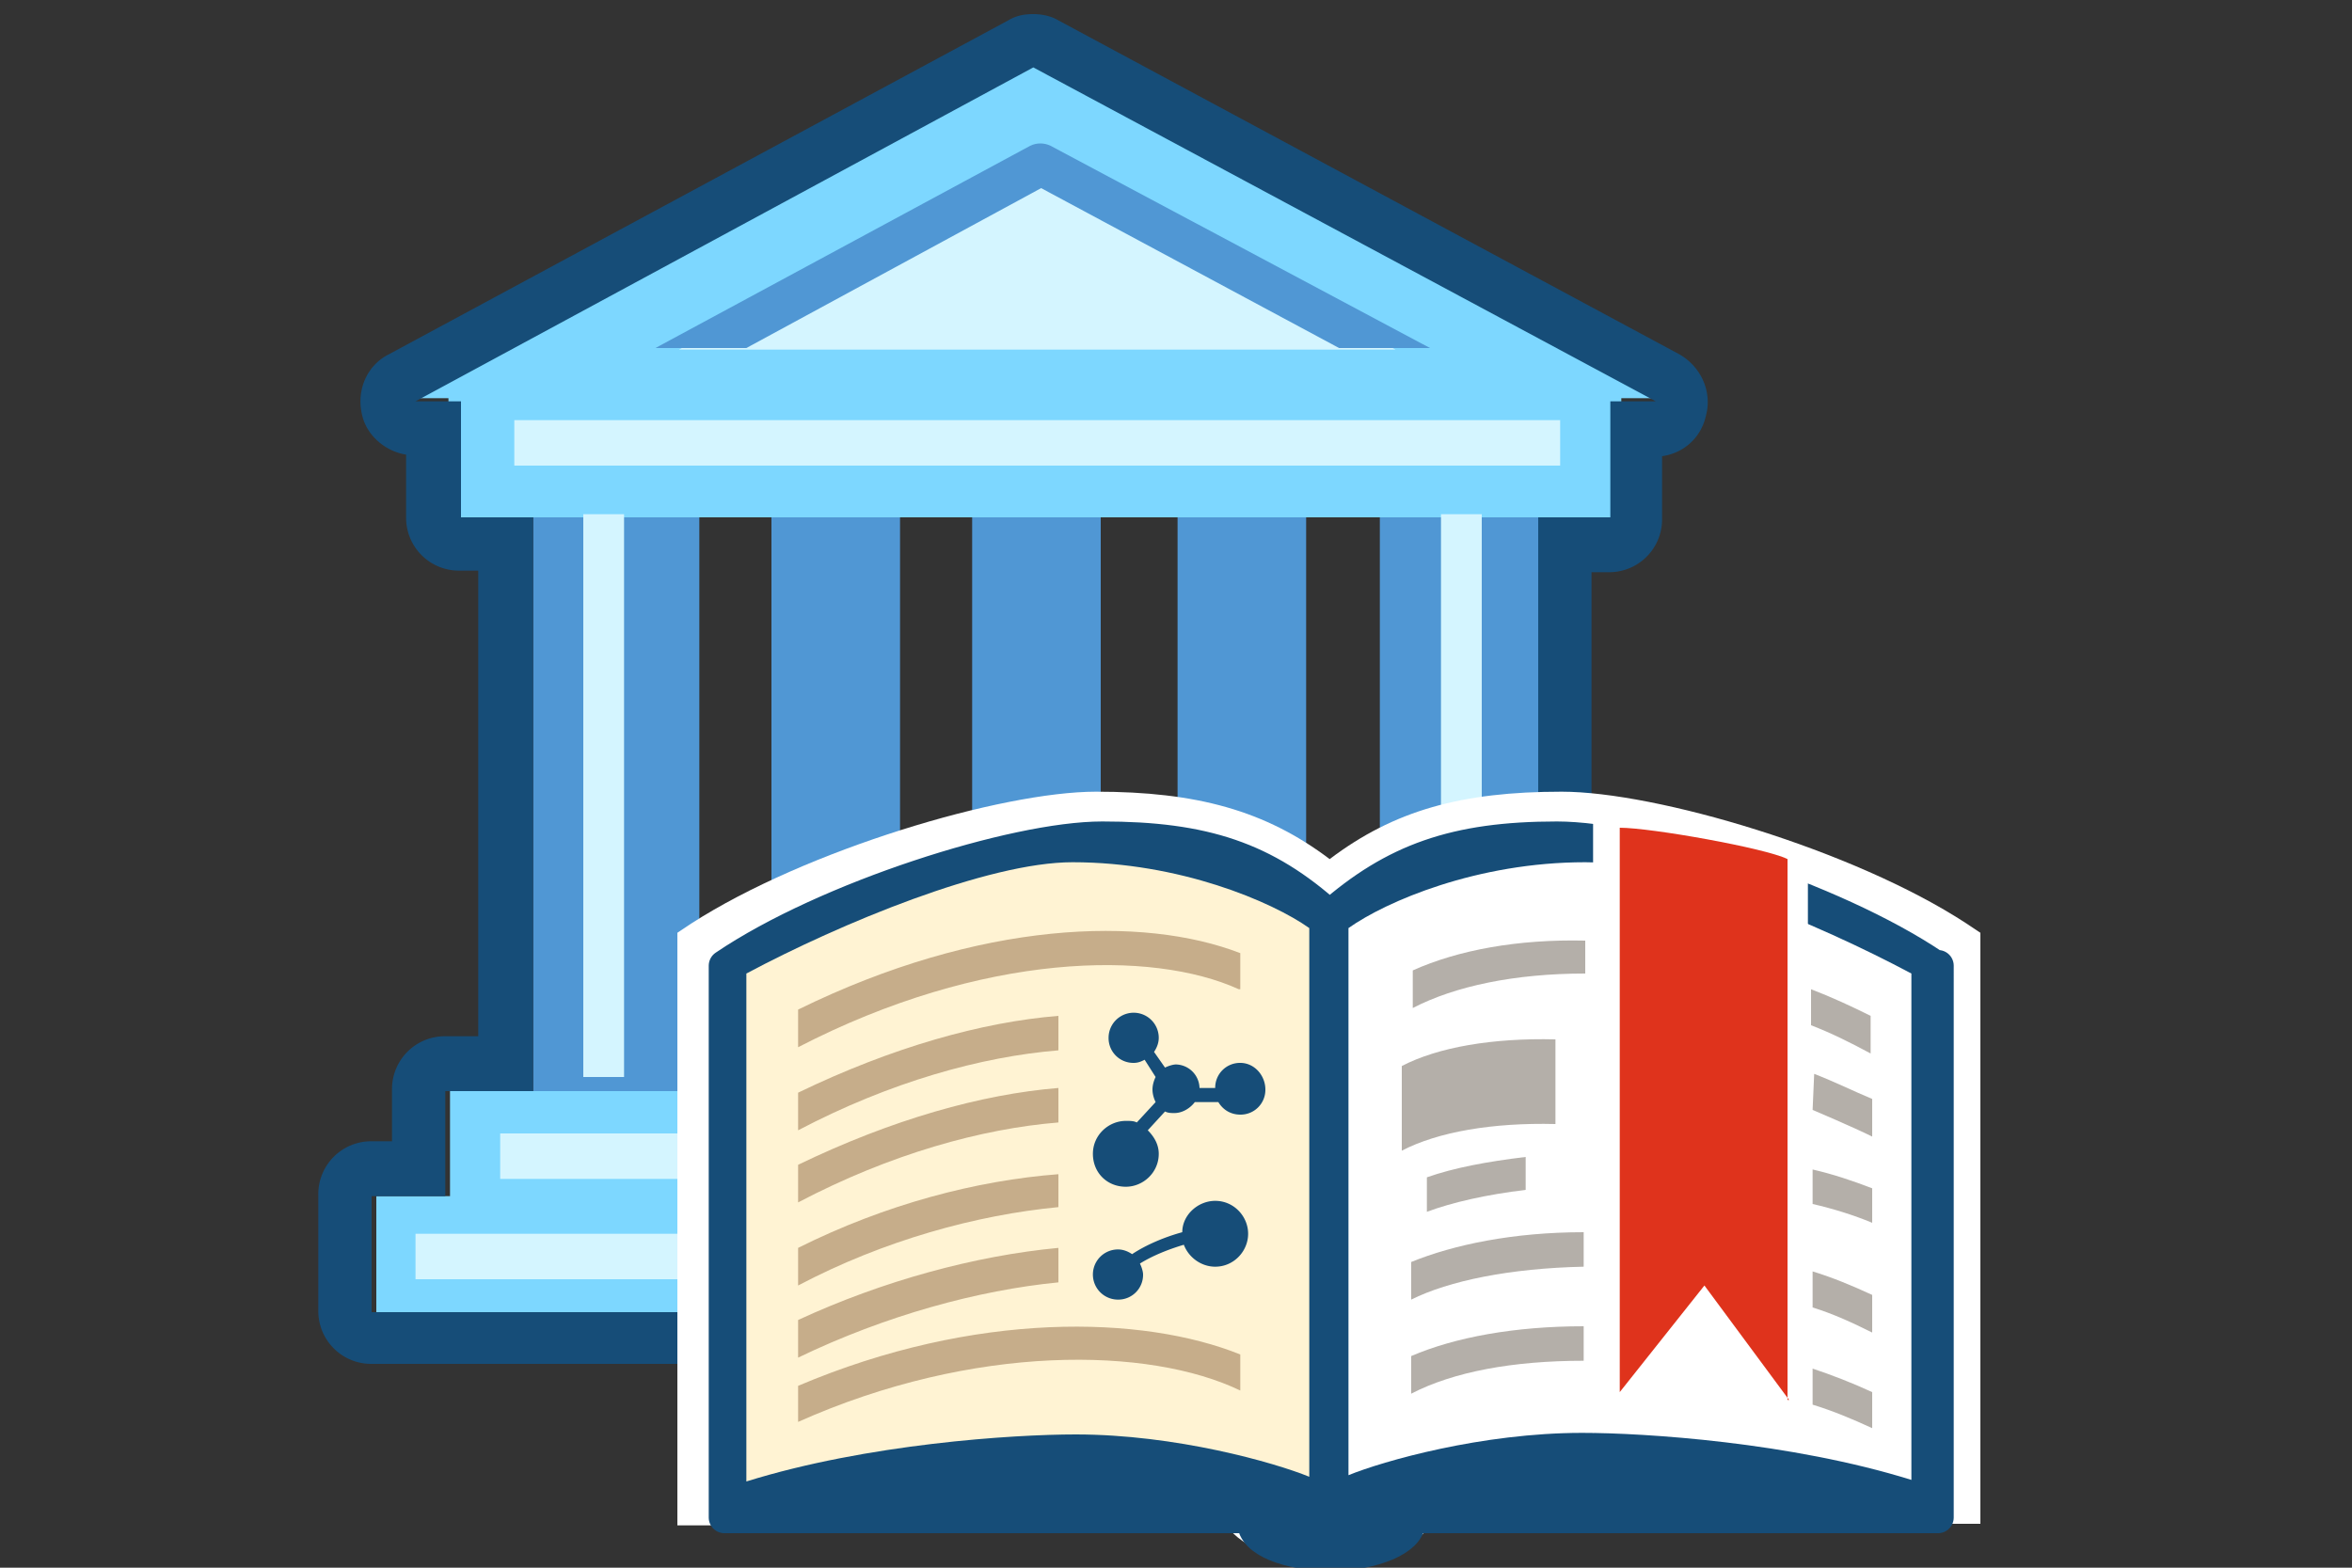
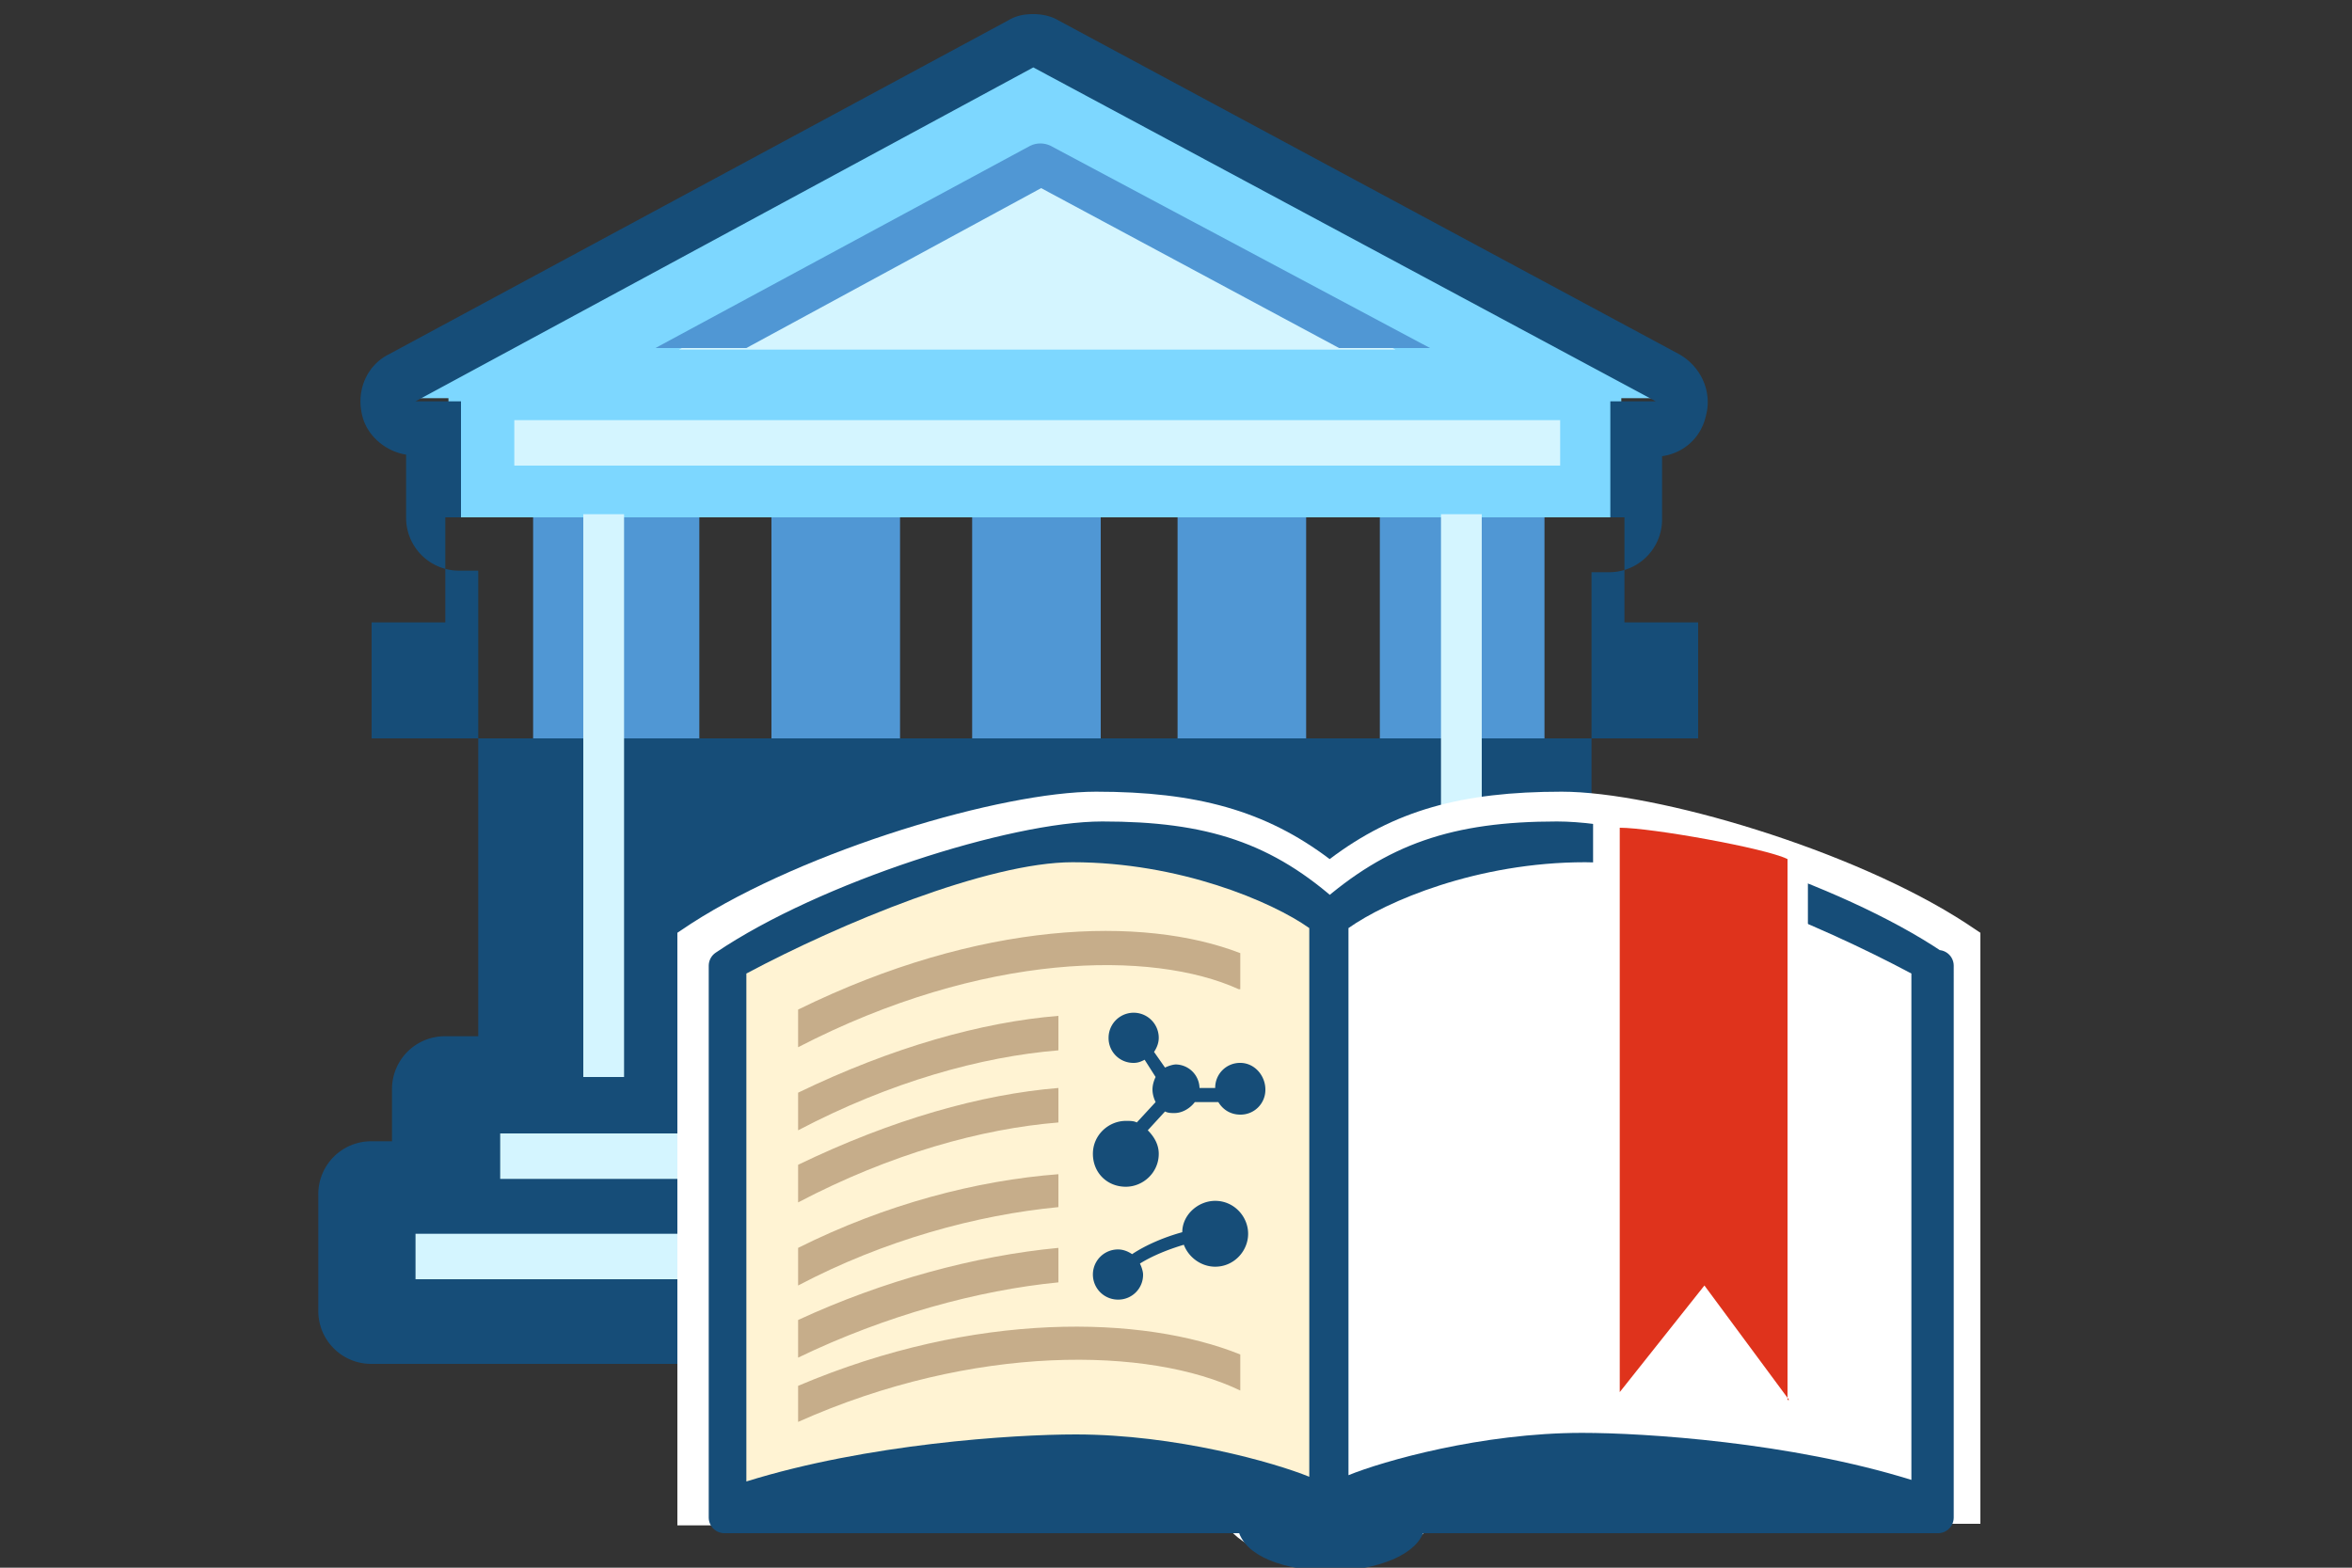
<svg xmlns="http://www.w3.org/2000/svg" width="150" height="100">
  <rect width="100%" height="100%" fill="#333333" stroke="none" />
  <path d="M28.7 69.6v6.7H24v7.4h84.5v-7.4h-4.7v-6.7zM103.4 33v-7.6h3L65.9 3.7 25.6 25.4h3V33z" fill="#7dd7ff" />
  <path fill="#5097d4" d="M98.5 69.6V33H88v36.6h10.5zm-64.5 0V33h10.6v36.6H34zm23.4 0V33h-8.2v36.6h8.2zm12.8 0V33H62v36.6h8.2zm13.1 0V33h-8.2v36.6h8.2z" />
-   <path fill="#164d78" d="M65.9 4.3l39.7 21.3h-2.9V33h-4.6v36.6h5.5v6.7h4.7v7.4H23.7v-7.4h4.7v-6.7H34V33h-4.6v-7.4h-2.9L65.9 4.3m0-3.4c-.6 0-1.1.1-1.6.4L24.8 22.6c-1.4.7-2.1 2.3-1.7 3.9.3 1.3 1.5 2.3 2.8 2.5v4a3.37 3.37 0 0 0 3.4 3.4h1.2v29.7h-2.1a3.37 3.37 0 0 0-3.4 3.4v3.3h-1.3a3.37 3.37 0 0 0-3.4 3.4v7.4a3.37 3.37 0 0 0 3.4 3.4h84.6a3.37 3.37 0 0 0 3.4-3.4v-7.4a3.37 3.37 0 0 0-3.4-3.4H107v-3.3a3.37 3.37 0 0 0-3.4-3.4h-2.1V36.5h1.1a3.37 3.37 0 0 0 3.4-3.4v-4c1.4-.2 2.5-1.2 2.8-2.6.4-1.5-.3-3.1-1.7-3.9L67.5 1.3C67 1 66.4.9 65.9.9h0z" />
+   <path fill="#164d78" d="M65.9 4.3l39.7 21.3h-2.9V33h-4.6h5.5v6.7h4.7v7.4H23.7v-7.4h4.7v-6.7H34V33h-4.6v-7.4h-2.9L65.9 4.3m0-3.4c-.6 0-1.1.1-1.6.4L24.8 22.6c-1.4.7-2.1 2.3-1.7 3.9.3 1.3 1.5 2.3 2.8 2.5v4a3.37 3.37 0 0 0 3.4 3.4h1.2v29.7h-2.1a3.37 3.37 0 0 0-3.4 3.4v3.3h-1.3a3.37 3.37 0 0 0-3.4 3.4v7.4a3.37 3.37 0 0 0 3.4 3.4h84.6a3.37 3.37 0 0 0 3.4-3.4v-7.4a3.37 3.37 0 0 0-3.4-3.4H107v-3.3a3.37 3.37 0 0 0-3.4-3.4h-2.1V36.5h1.1a3.37 3.37 0 0 0 3.4-3.4v-4c1.4-.2 2.5-1.2 2.8-2.6.4-1.5-.3-3.1-1.7-3.9L67.5 1.3C67 1 66.4.9 65.9.9h0z" />
  <path fill="#d4f5ff" d="M39.8 68.7h-2.6V32.8h2.6v35.9zm54.7-35.9h-2.6v35.9h2.6V32.8zM89 22.3L66 10 43.3 22.3H89zm10.5 7.4H32.8v-2.9h66.7v2.9zm.8 45.5H31.9v-2.9h68.4v2.9zm5.4 6.4H26.5v-2.9h79.2v2.9z" />
  <path fill="#fff" d="M84.8 99.7c-3.1 0-5.5-.9-6.6-2.4h-35V59.5l.9-.6c7.3-4.7 19.8-8.4 25.8-8.4 6.4 0 10.8 1.2 14.9 4.3 4.1-3.1 8.4-4.3 14.8-4.3 6 0 18.6 3.7 25.8 8.4l.9.6v37.7h-35c-1 1.5-3.4 2.5-6.5 2.5z" />
  <path fill="#164d78" stroke="#164d78" stroke-width="2" stroke-linejoin="round" stroke-miterlimit="5" d="M123.4 61.6c-6.5-4.4-18.5-8.2-24.1-8.2-6.5 0-10.4 1.4-14.5 5-4.1-3.7-8-5-14.5-5-5.6 0-17.6 3.8-24.1 8.2v35.2h33.7v.3c0 1.2 2.2 2.1 5 2.1 2.7 0 5-1 5-2.1v-.3h33.7V61.6z" />
  <path fill="#b4afa9" d="M106.2 87.7c1.9.2 4.9 1 4.9 1l-2.5-2.8c.1.1-1.6 1.2-2.4 1.8z" />
  <path fill="#fff" d="M121.9 62.1c-6-3.2-15.3-7.1-20.8-7.1-6.9 0-12.7 2.5-15.1 4.2v34.9c2.2-.9 8.5-2.7 14.9-2.7 4 0 13.3.6 21 3V62.1z" />
-   <path fill="#b4afa9" d="M89.4 73.4c2.3-1.2 5.8-1.8 9.8-1.7v-5.4c-4-.1-7.5.5-9.8 1.7v5.4zM101 86.8c-4.5 0-8.3.7-11 2.1v-2.4c2.8-1.2 6.6-1.9 11-1.9v2.2zm0-6c-4.7.1-8.6.9-11 2.1v-2.4c2.7-1.1 6.5-1.9 11-1.9v2.2zM90.1 64.3v-2.4c2.9-1.3 6.7-2 11-1.9v2.1c-4.5 0-8.3.8-11 2.2zm25.5 23c1.2.4 2.5.9 3.8 1.5v2.3c-1.3-.6-2.5-1.1-3.8-1.5v-2.3zm.1-18.8c1.3.5 2.5 1.1 3.7 1.6v2.4c-1.2-.6-3.8-1.7-3.8-1.7l.1-2.3zm-.1 12.6c1.3.4 2.5.9 3.8 1.5V85c-1.2-.6-2.5-1.2-3.8-1.6v-2.3zm3.7-16.3v2.4c-1.3-.7-2.5-1.3-3.8-1.8v-2.3c1.3.5 2.6 1.1 3.8 1.7zm-3.7 9.8c1.3.3 2.5.7 3.8 1.2V78c-1.2-.5-2.5-.9-3.8-1.2v-2.2zm-18.3 1.3c-2.5.3-4.7.8-6.3 1.4v-2.2c1.7-.6 3.8-1 6.3-1.3v2.1z" />
  <path fill="#fff" d="M115.4 91.9l-6.9-6.7-6.9 6.2V52.1c4.7.4 10.1 2 13.7 4.1v35.7z" />
  <path fill="#df331c" d="M114.1 89.3l-5.4-7.3-5.4 6.8v-36c2 0 9.3 1.3 10.7 2v34.5z" />
  <path fill="#fff3d3" d="M47.6 94.5c7.7-2.4 17-3 21-3 6.4 0 12.7 1.8 14.9 2.7v-35c-2.4-1.7-8.3-4.2-15.1-4.2-5.4 0-14.8 3.9-20.8 7.1v32.4z" />
  <path d="M67.5 74.9c-5.2.4-11 1.9-16.6 4.7V82c5.5-2.9 11.4-4.5 16.6-5v-2.1zm-16.6-2.8c5.9-3.1 11.7-4.7 16.6-5.1v-2.2c-4.9.4-10.6 2-16.6 4.9v2.4zm0 4.6c5.9-3.1 11.7-4.7 16.6-5.1v-2.2c-4.9.4-10.6 2-16.6 4.9v2.4zm28.2 9.7c-6.2-2.5-16.9-2.8-28.2 2v2.3c11.2-5 22.4-4.8 28.2-2v-2.3zM50.9 66.8c11.8-6.1 22.6-6.2 28.1-3.7h.1v-2.3c-6.2-2.4-16.6-2.1-28.2 3.6v2.4zm16.6 12.8c-5.3.5-11.2 2.1-16.6 4.6v2.4c5.6-2.7 11.5-4.3 16.6-4.8v-2.2z" fill="#c6ad8a" />
  <path d="M77.5 76.6c-1.1 0-2.1.9-2.1 2-1.1.3-2.3.8-3.2 1.4-.3-.2-.6-.3-.9-.3a1.6 1.6 0 1 0 0 3.2 1.58 1.58 0 0 0 1.6-1.6c0-.2-.1-.5-.2-.7.8-.5 1.8-.9 2.8-1.2.3.8 1.1 1.4 2 1.4 1.2 0 2.1-1 2.1-2.1s-.9-2.1-2.1-2.1zm1.6-8.8a1.58 1.58 0 0 0-1.6 1.6h-1a1.54 1.54 0 0 0-1.5-1.5c-.2 0-.5.1-.7.2l-.7-1c.2-.3.3-.6.3-.9a1.6 1.6 0 1 0-3.2 0 1.58 1.58 0 0 0 1.6 1.6c.3 0 .5-.1.7-.2l.7 1.1c-.1.2-.2.5-.2.8s.1.6.2.8l-1.2 1.3c-.2-.1-.4-.1-.7-.1-1.1 0-2.1.9-2.1 2.1s.9 2.1 2.1 2.1c1.1 0 2.1-.9 2.1-2.1 0-.6-.3-1.1-.7-1.5l1.1-1.2c.2.1.4.1.6.1.5 0 1-.3 1.3-.7h1.5c.3.5.8.8 1.4.8a1.58 1.58 0 0 0 1.6-1.6c0-.9-.7-1.7-1.6-1.7z" fill="#164d78" />
  <path fill="#5097d4" d="M47.6 22.2L66.4 12l19 10.2h5.8L67 9.3c-.4-.2-.9-.2-1.3 0L41.8 22.2h5.8z" />
</svg>